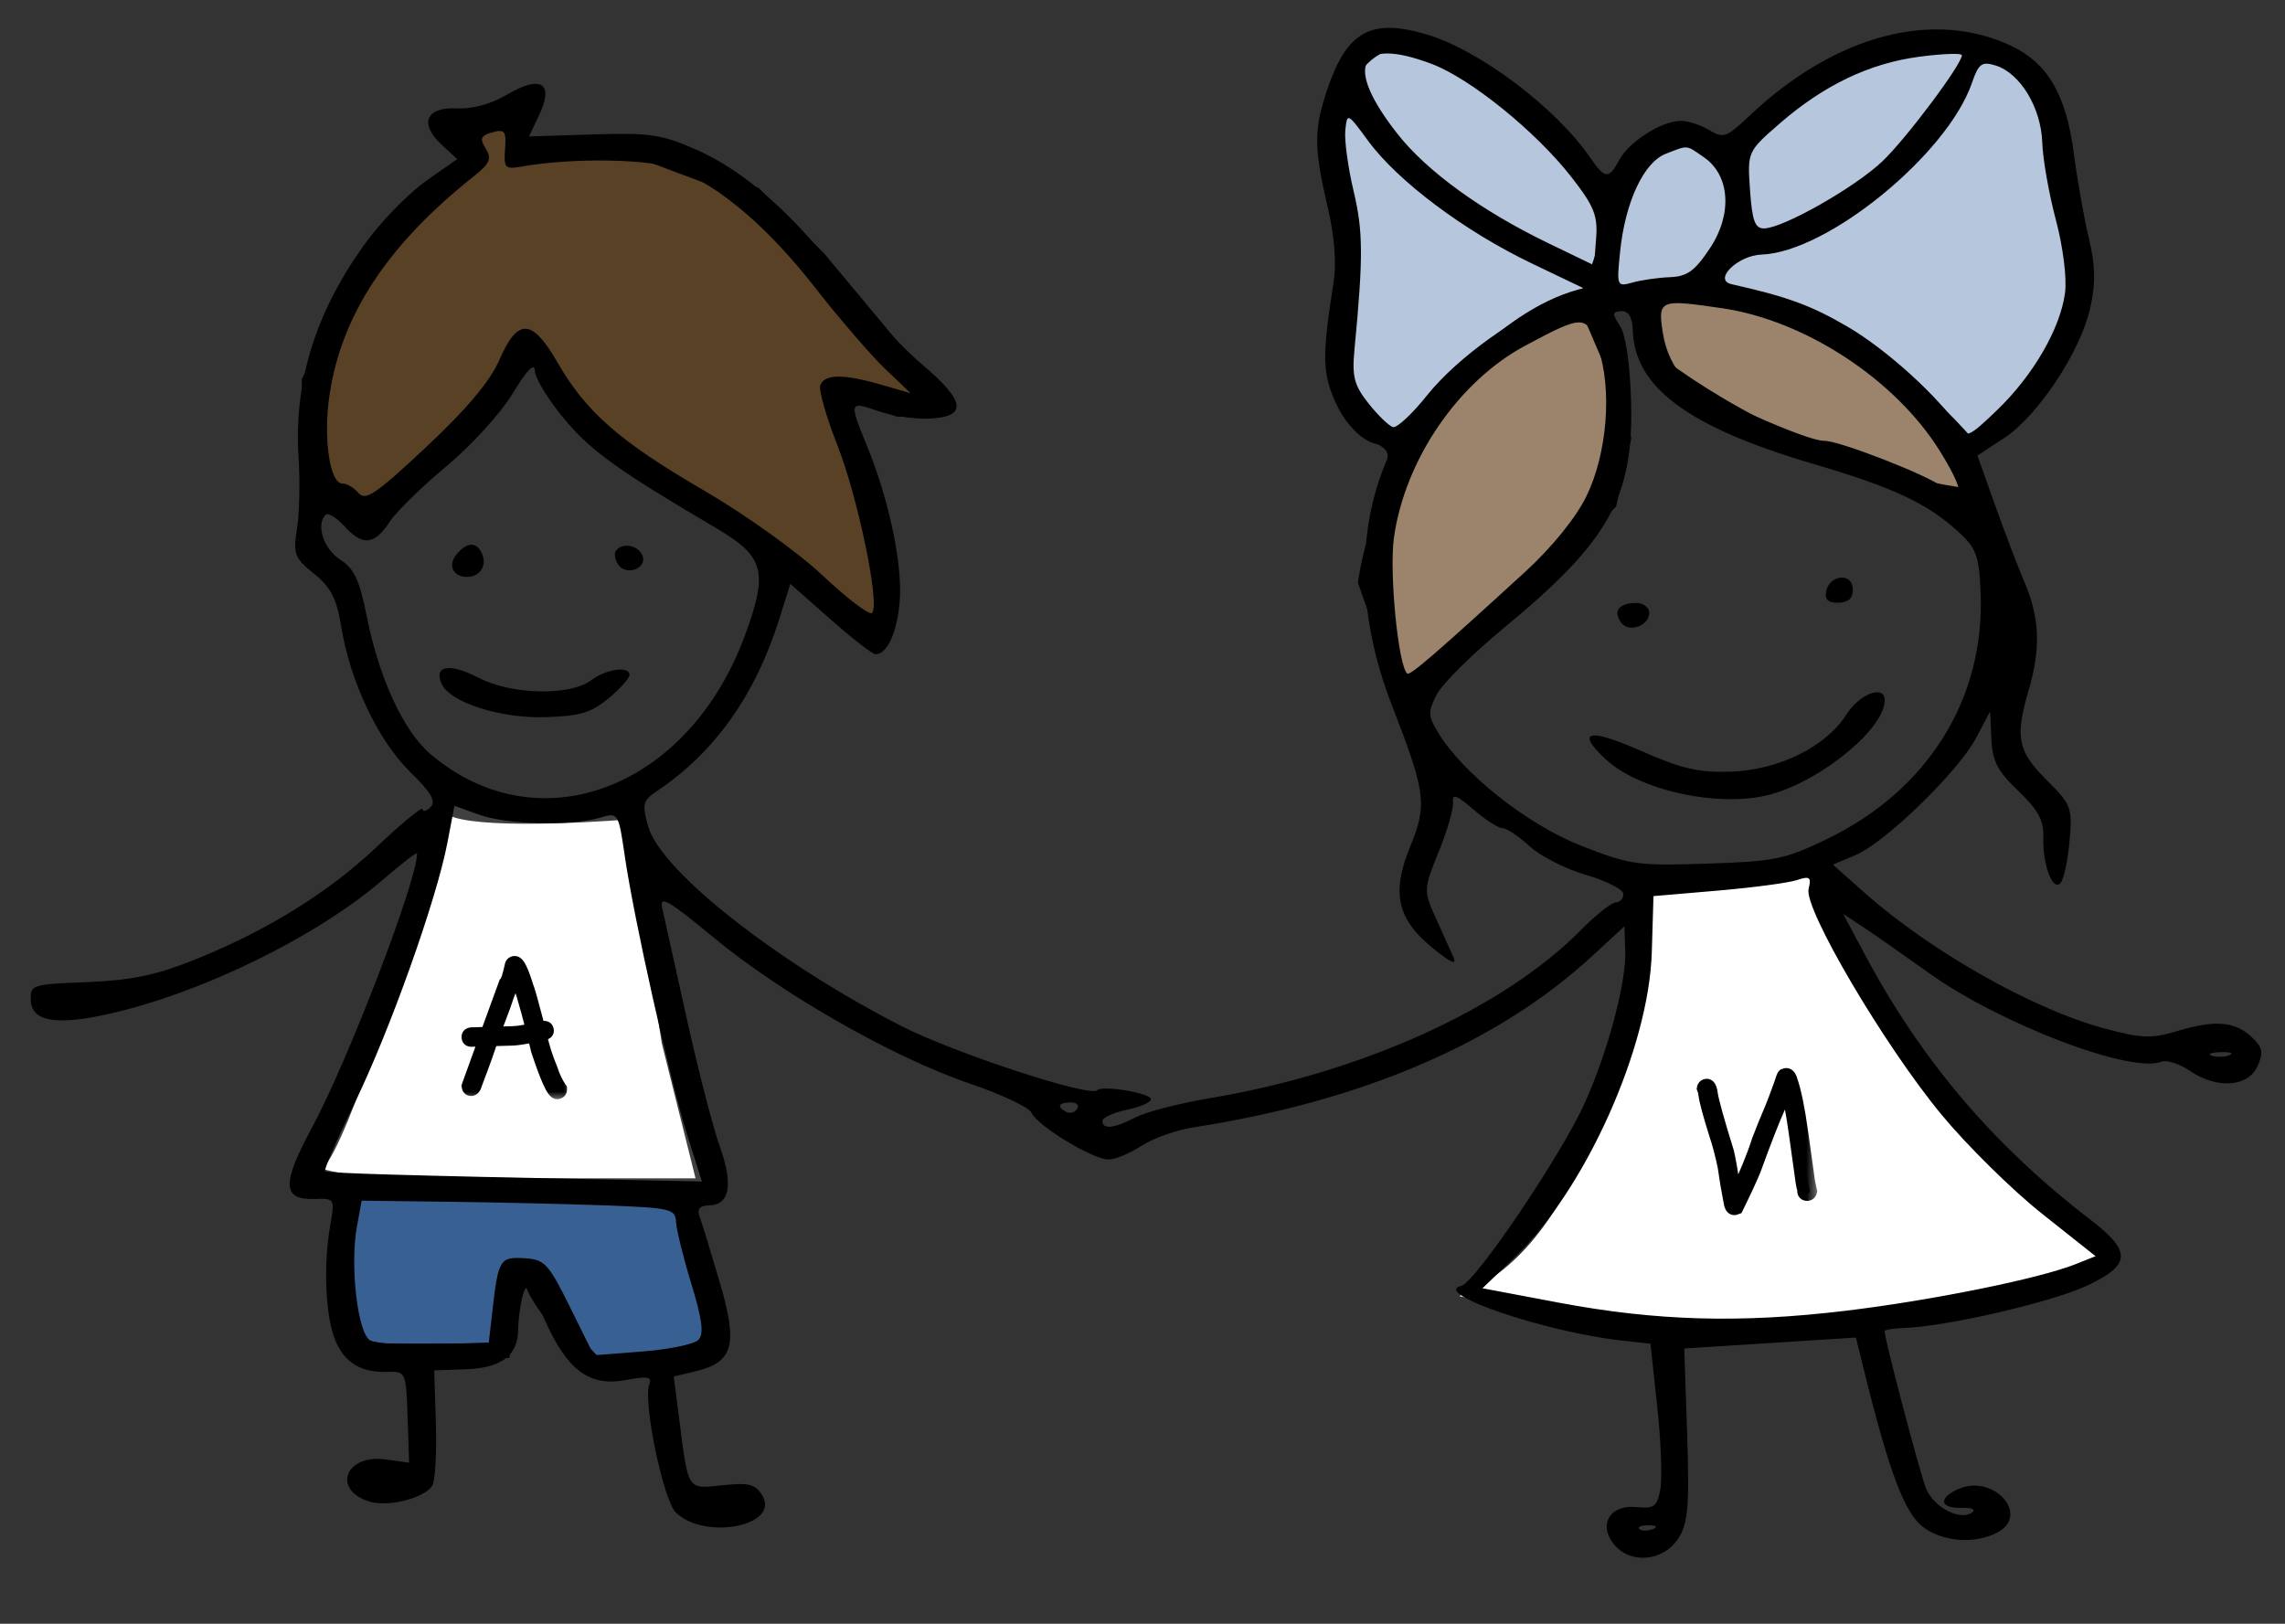
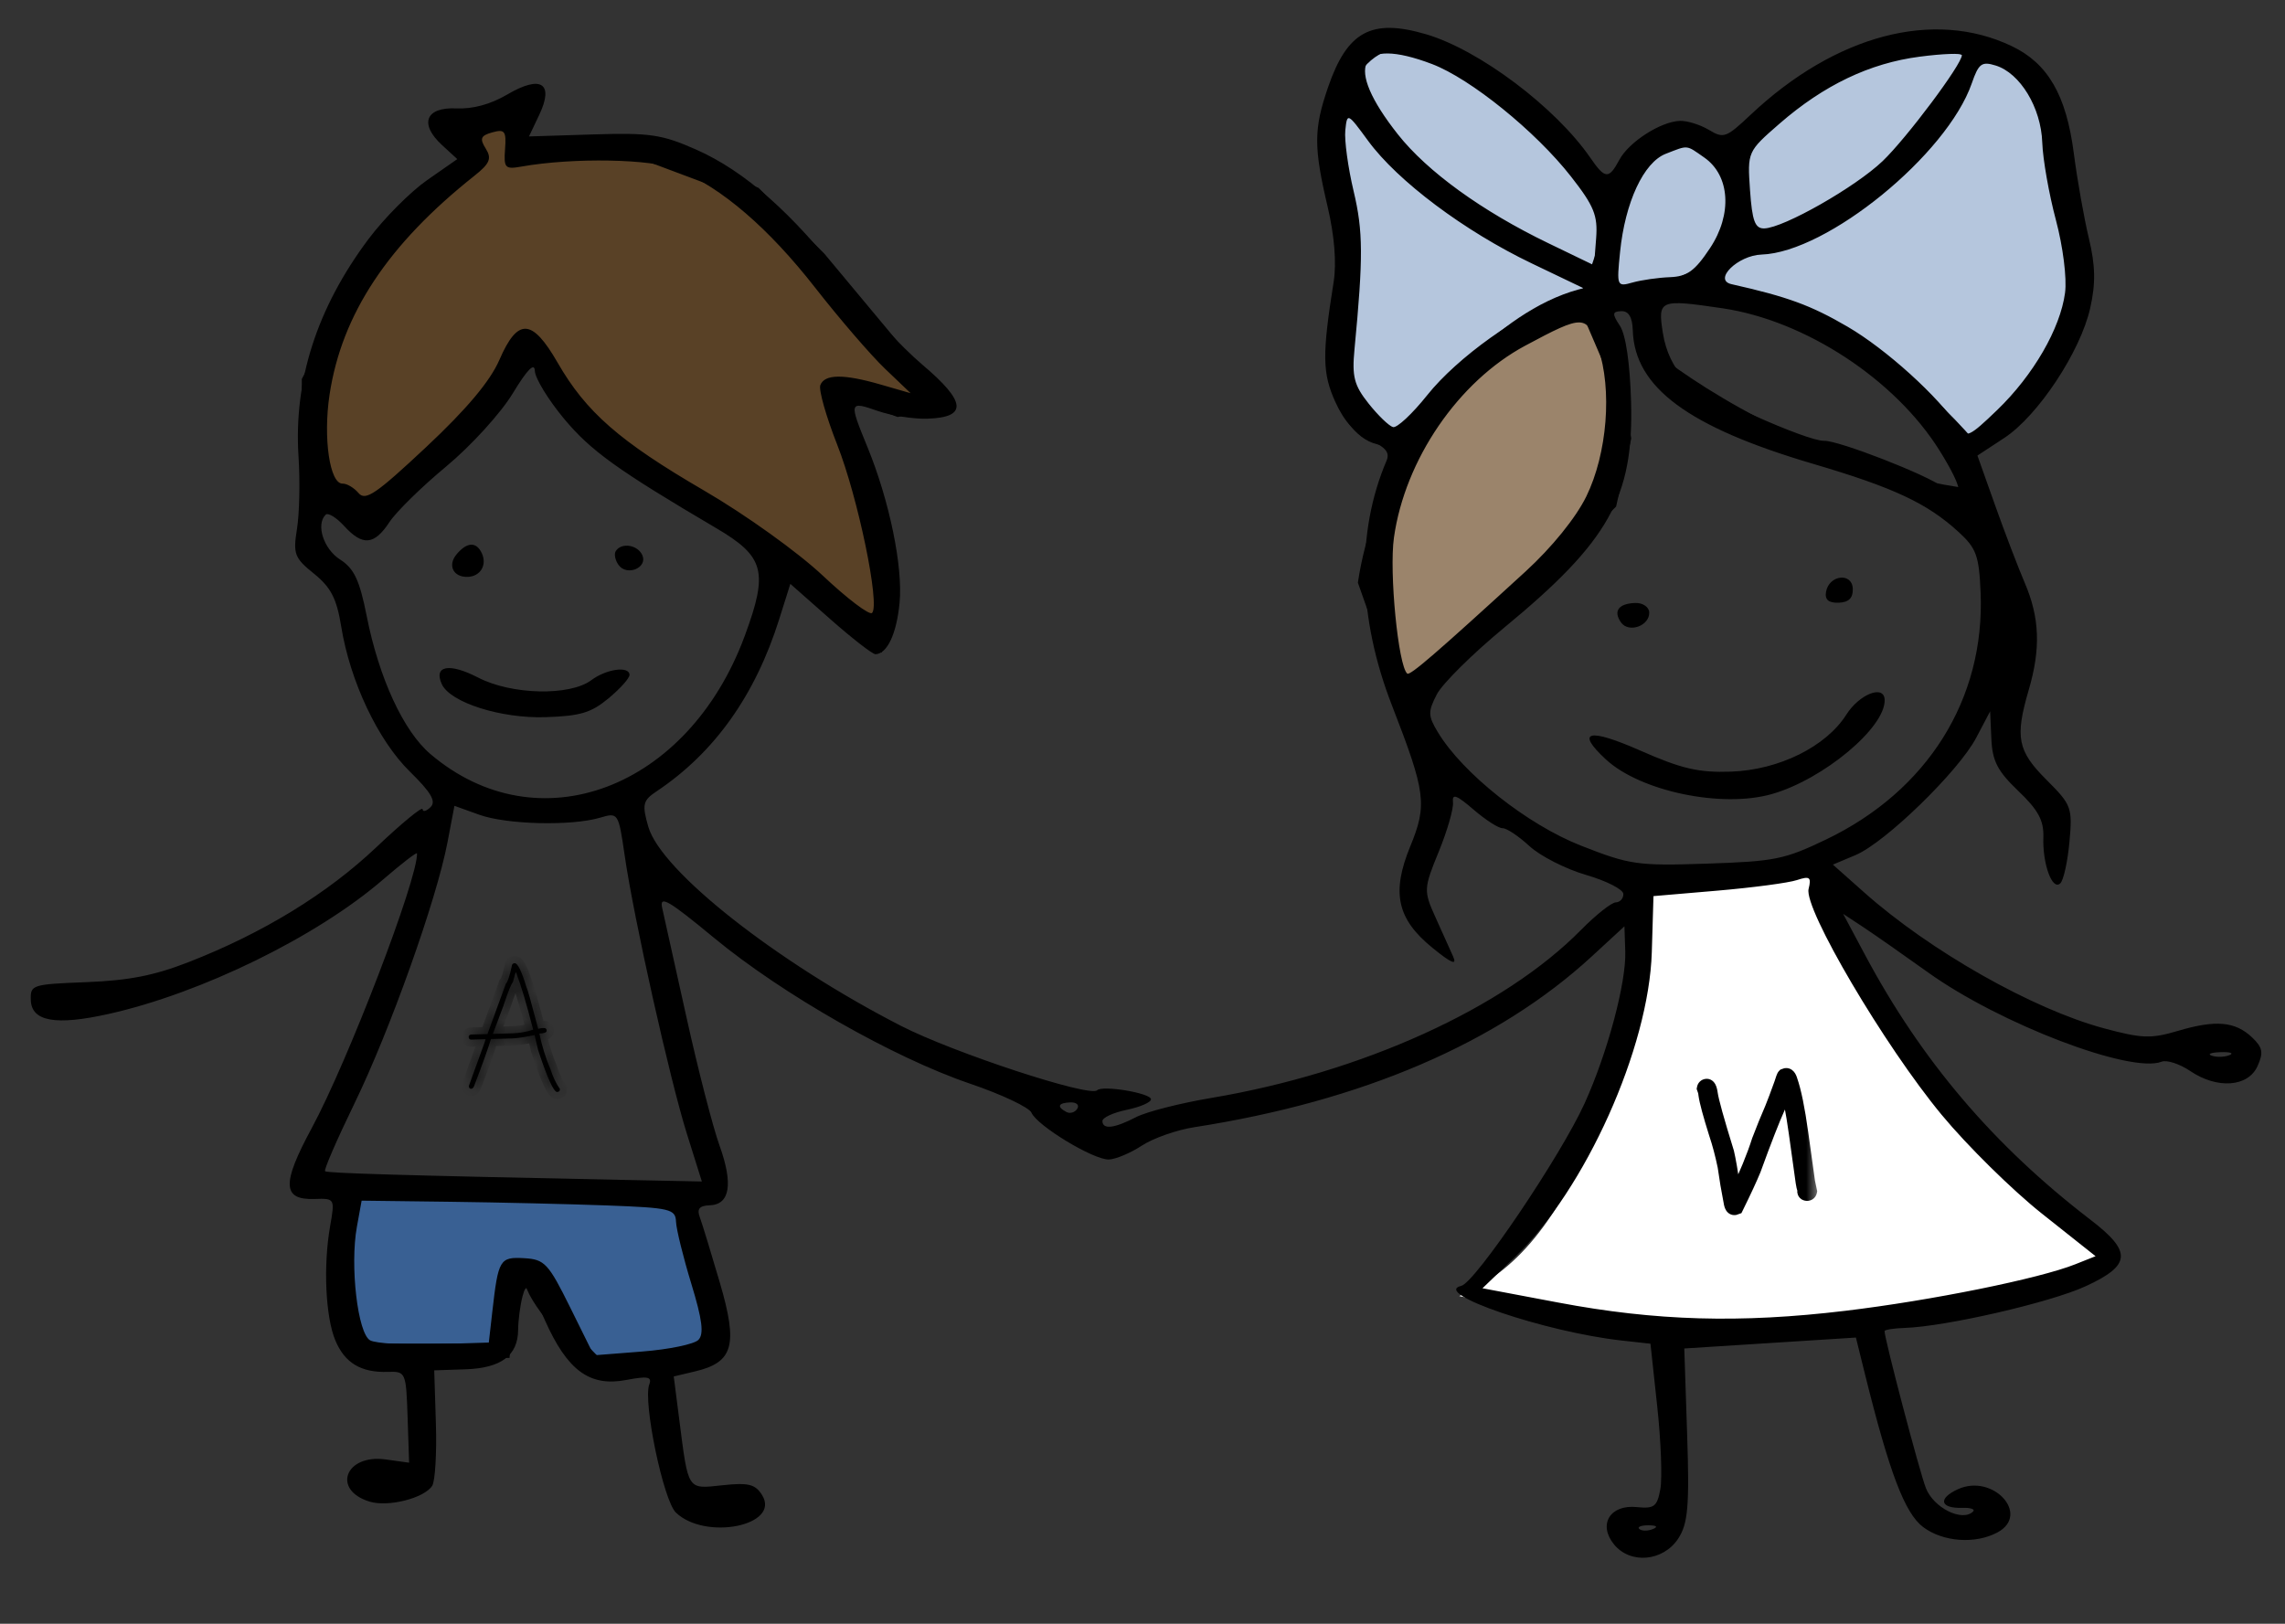
<svg xmlns="http://www.w3.org/2000/svg" width="159" height="113" viewBox="0 0 159 113" fill="none">
  <rect x="0" y="0" width="159" height="113" fill="#333333" stroke="none" />
-   <path d="M22.038 81C23.638 79.8 28.705 63.833 31.038 56C31.838 57.2 40.039 56.833 44.039 56.5L46.539 72.5L49.039 82.5H30.038C26.705 82.5 20.438 82.2 22.038 81Z" fill="white" stroke="#404040" />
  <path d="M103 90C111.4 85.6 114.5 69.833 115 62.5L126.273 60.539C126.092 61.771 131.015 70.36 133.5 74.5C135.5 80 146 85 146.5 87C146.9 88.6 134.667 90.667 128.5 91.5C122.9 93.5 109.167 91.333 103 90Z" fill="white" />
  <path d="M126.5 60.5L126.273 60.539M126.273 60.539L115 62.5C114.5 69.833 111.4 85.6 103 90C109.167 91.333 122.9 93.5 128.5 91.5C134.667 90.667 146.9 88.6 146.5 87C146 85 135.5 80 133.5 74.5C131.015 70.36 126.092 61.771 126.273 60.539Z" stroke="white" />
  <path d="M112 25L110.5 21.5C100.1 23.5 95.833 35 95 40.5L98 49L103 43.5L108 39L112 35L113 30.5L112 25Z" fill="#9B846B" />
-   <path d="M115 25V21.5V20H118.5L123.5 21.5C127.1 20.7 133.333 27.167 136 30.5L137 34.5C127.4 33.3 118.333 27.667 115 25Z" fill="#9B846B" />
  <path d="M112 21.5H110.5M110.5 21.5L112 25L113 30.5L112 35L108 39L103 43.5L98 49L95 40.5C95.833 35 100.1 23.5 110.5 21.5ZM115 21.5V25C118.333 27.667 127.4 33.3 137 34.5L136 30.5C133.333 27.167 127.1 20.7 123.5 21.5L118.5 20H115V21.5Z" stroke="black" />
  <path d="M28 34.5L36.5 24.5H37.5L40.5 29L44.5 32.5L51 36.5L61 44.5L61.5 41.5V38L58.5 29V27L62.5 28.5L65 28L62 24L57 18L52.5 13.5L44.5 10.5H36V8L31.5 9L33 11L27 16L21.5 26.5V33L24.5 36L28 34.5Z" fill="#594126" stroke="black" />
  <path d="M137 3.5C132.2 0.7 124.333 6.666 121 10V16L118.5 19.5L120 20.5C126.4 20.5 134 27.5 137 31C138.333 30 141.4 27.5 143 25.5C144.6 23.5 144.667 19.333 144.5 17.5C144.167 15.666 143.3 11.1 142.5 7.5C141.7 3.9 138.5 3.333 137 3.5Z" fill="#B5C6DD" stroke="black" />
  <path d="M47.5 83.5L24 82.5C24 83.833 23.9 86.8 23.5 88C23.1 89.2 24.333 92.5 25 94H35L35.5 89H37C37 90.2 40 93.5 41.5 95C45.5 96.2 48.833 94.167 50 93L47.5 83.5Z" fill="#396093" stroke="black" />
  <path d="M113.701 11.127C113.52 11.269 113.064 11.715 113.064 11.964C113.064 11.926 113.212 12.131 113.193 12.154C113.121 12.246 113.047 12.33 112.999 12.438C112.983 12.475 113.01 12.545 112.983 12.575C112.922 12.643 112.877 12.685 112.846 12.781C112.741 13.107 112.777 13.439 112.7 13.764C112.555 14.38 112.465 15.036 112.38 15.665L112.375 15.701C112.347 15.903 112.226 16.041 112.148 16.225C111.975 16.637 111.826 17.064 111.685 17.489C111.513 18.005 111.26 18.415 111.283 18.991C111.301 19.477 111.511 19.891 111.81 20.263C112.027 20.532 112.33 20.952 112.7 21.019C113.082 21.088 113.589 21.062 113.974 21.019C114.51 20.96 115.006 20.83 115.503 20.619C116.095 20.366 116.564 19.91 117.169 19.68C117.598 19.518 118.022 19.327 118.447 19.153C118.776 19.018 119.003 18.646 119.341 18.55C119.482 18.51 119.667 18.193 119.753 18.079C120.156 17.547 120.368 16.811 120.548 16.176C120.788 15.325 120.962 14.511 120.962 13.622C120.962 13.246 120.862 12.878 120.798 12.508C120.715 12.024 120.629 11.473 120.335 11.062C120.176 10.839 119.956 10.656 119.789 10.436C119.637 10.234 119.417 10.014 119.215 9.861C118.824 9.565 118.438 9.344 117.941 9.344C117.365 9.344 116.796 9.396 116.231 9.506C115.988 9.553 115.772 9.596 115.539 9.673C115.246 9.771 114.972 10.046 114.71 10.209C114.317 10.454 114.06 10.846 113.701 11.127Z" fill="#B5C6DD" stroke="black" stroke-linecap="round" />
  <path d="M96.499 2.999C100.899 1.399 108.333 9.332 111.499 13.499C113.099 13.499 111.499 18.166 110.499 20.499C104.899 21.699 99.833 27.999 97.999 30.999L96.499 30.499C93.499 30.499 92.499 24.999 93.499 23.499C94.299 22.299 93.833 16.999 93.499 14.499C92.666 11.332 92.099 4.599 96.499 2.999Z" fill="#B5C6DD" stroke="black" />
  <path fill-rule="evenodd" clip-rule="evenodd" d="M99.224 2.381C102.924 3.466 108.24 7.463 110.666 10.985C111.691 12.473 111.948 12.49 112.686 11.115C113.352 9.875 115.563 8.457 116.898 8.412C117.403 8.395 118.308 8.677 118.91 9.038C119.939 9.655 120.109 9.594 121.803 7.998C127.725 2.42 134.554 0.62 139.981 3.207C142.5 4.407 143.78 6.615 144.304 10.664C144.545 12.521 145.017 15.186 145.353 16.587C145.809 18.485 145.832 19.721 145.445 21.442C144.763 24.476 141.81 28.939 139.467 30.477L137.597 31.704L138.824 35.153C139.498 37.05 140.427 39.48 140.887 40.553C141.931 42.983 142.011 45.132 141.167 48.016C140.201 51.318 140.387 52.255 142.405 54.272C144.148 56.012 144.217 56.2 144.002 58.579C143.878 59.946 143.593 61.248 143.367 61.47C142.814 62.015 142.122 60.141 142.185 58.266C142.224 57.098 141.83 56.369 140.444 55.046C139 53.667 138.636 52.965 138.567 51.419L138.482 49.502L137.513 51.343C136.282 53.681 131.185 58.637 129.118 59.506L127.54 60.17L129.72 62.107C134.311 66.188 141.442 70.229 146.408 71.564C149.051 72.275 149.677 72.296 151.563 71.737C154.179 70.96 155.541 71.082 156.714 72.2C157.448 72.9 157.514 73.254 157.087 74.196C156.427 75.652 154.287 75.805 152.403 74.533C151.668 74.037 150.774 73.745 150.415 73.886C148.263 74.728 139.169 71.255 134.185 67.688C132.413 66.42 130.353 64.98 129.608 64.49L128.253 63.597L129.774 66.447C133.712 73.823 138.733 79.723 145.464 84.884C148.37 87.113 148.302 88.049 145.127 89.513C142.675 90.643 135.406 92.317 132.533 92.413C131.761 92.439 131.131 92.539 131.134 92.637C131.155 93.257 133.552 102.364 134.008 103.55C134.537 104.932 136.542 105.932 137.295 105.19C137.457 105.031 137.125 104.916 136.557 104.935C134.998 104.986 134.824 104.288 136.234 103.64C138.675 102.518 141.315 105.4 138.988 106.646C137.444 107.472 135.194 107.308 133.817 106.269C132.543 105.306 131.472 102.486 129.767 95.608L129.142 93.083L123.171 93.463L117.2 93.843L117.399 99.837C117.565 104.815 117.458 106.043 116.771 107.082C115.721 108.668 113.443 108.871 112.311 107.479C111.182 106.092 112.033 104.693 113.89 104.881C115.109 105.005 115.31 104.852 115.534 103.629C115.674 102.863 115.577 100.273 115.317 97.874L114.846 93.512L112.822 93.287C107.493 92.694 99.56 89.987 101.682 89.485C102.652 89.257 108.604 80.445 110.268 76.776C111.858 73.267 113.165 68.384 113.093 66.219L113.035 64.463L110.77 66.551C104.238 72.573 94.79 76.633 83.092 78.446C81.88 78.634 80.244 79.209 79.457 79.724C78.669 80.24 77.637 80.675 77.163 80.692C76.108 80.731 72.162 78.344 71.772 77.431C71.617 77.067 69.688 76.157 67.486 75.409C62.178 73.605 54.428 69.189 49.674 65.258C46.49 62.626 45.87 62.27 46.081 63.199C46.221 63.815 46.986 67.256 47.779 70.845C48.573 74.434 49.602 78.426 50.066 79.717C51.031 82.403 50.795 83.833 49.38 83.88C48.673 83.903 48.481 84.13 48.691 84.694C48.85 85.123 49.48 87.18 50.09 89.263C51.366 93.62 51.036 94.804 48.367 95.438L46.882 95.79L47.266 98.791C47.907 103.786 47.801 103.625 50.278 103.361C52.078 103.168 52.554 103.286 53.026 104.04C54.352 106.159 49.099 107.234 47.035 105.266C46.16 104.433 44.727 97.54 45.18 96.342C45.38 95.811 45.069 95.751 43.578 96.035C41.022 96.52 39.476 95.381 37.907 91.855C36.807 89.384 36.631 89.194 36.364 90.197C36.198 90.819 36.059 91.874 36.054 92.54C36.041 94.337 34.877 95.21 32.384 95.293L30.215 95.365L30.332 99.09C30.395 101.139 30.279 103.079 30.073 103.401C29.522 104.261 27.015 104.896 25.723 104.502C23.073 103.696 24.028 101.176 26.835 101.565L28.468 101.792L28.362 98.611C28.258 95.498 28.229 95.431 26.999 95.472C25.126 95.534 23.99 94.855 23.332 93.276C22.648 91.634 22.487 88.088 22.972 85.324C23.308 83.409 23.298 83.392 21.891 83.439C19.641 83.513 19.595 82.389 21.687 78.515C24.215 73.837 29.077 61.154 29.018 59.39C29.014 59.272 27.945 60.097 26.641 61.221C22.043 65.188 14.025 69.115 7.57 70.56C3.879 71.386 2.194 71.088 2.144 69.6C2.108 68.532 2.211 68.499 6.025 68.349C8.976 68.232 10.726 67.889 13.116 66.958C18.284 64.945 22.767 62.202 26.184 58.963C27.949 57.29 29.399 56.097 29.406 56.312C29.413 56.526 29.662 56.462 29.96 56.169C30.364 55.771 30 55.147 28.517 53.693C26.304 51.525 24.36 47.414 23.743 43.602C23.429 41.656 23.026 40.874 21.852 39.927C20.488 38.828 20.385 38.558 20.666 36.802C20.836 35.746 20.884 33.486 20.773 31.781C20.43 26.481 22.052 21.435 25.638 16.642C26.72 15.197 28.552 13.352 29.712 12.543L31.82 11.072L30.765 10.102C29.151 8.622 29.61 7.442 31.763 7.543C32.906 7.596 34.136 7.259 35.305 6.573C37.647 5.196 38.57 5.79 37.52 7.998L36.809 9.495L41.273 9.355C45.211 9.232 46.053 9.355 48.429 10.404C51.828 11.906 55.178 14.861 58.74 19.503C60.274 21.501 62.723 24.146 64.183 25.38C67.238 27.964 67.341 29.044 64.541 29.137C63.581 29.169 62.022 28.927 61.076 28.598C59.077 27.903 59.064 27.948 60.366 31.126C61.889 34.846 62.835 39.433 62.597 41.944C62.392 44.099 61.737 45.502 60.922 45.529C60.721 45.536 59.305 44.437 57.775 43.087L54.995 40.632L54.22 43.092C52.547 48.404 49.706 52.389 45.679 55.076C44.73 55.71 44.666 55.986 45.113 57.538C46.001 60.618 54.011 66.931 62.681 71.385C66.326 73.257 75.829 76.38 76.342 75.874C76.715 75.507 80.078 76.069 80.092 76.501C80.099 76.71 79.338 77.04 78.401 77.235C77.463 77.429 76.703 77.782 76.71 78.019C76.731 78.624 77.535 78.529 79.055 77.742C79.771 77.372 82.112 76.774 84.257 76.413C94.785 74.644 104.648 70.163 110.019 64.71C111.045 63.669 112.131 62.809 112.432 62.799C112.732 62.789 112.97 62.524 112.96 62.209C112.949 61.895 111.781 61.3 110.364 60.888C108.946 60.476 107.172 59.572 106.422 58.879C105.672 58.187 104.834 57.628 104.558 57.637C104.283 57.646 103.373 57.063 102.535 56.341C101.349 55.319 101.033 55.206 101.105 55.829C101.155 56.269 100.708 57.82 100.111 59.277C99.067 61.822 99.057 61.998 99.87 63.8C100.335 64.831 100.895 66.075 101.115 66.565C101.402 67.206 100.998 67.037 99.679 65.964C97.212 63.957 96.809 62.127 98.126 58.914C99.325 55.995 99.217 55.163 96.854 49.08C94.482 42.974 94.353 37.063 96.482 32.06C96.724 31.491 96.419 31.118 95.322 30.64C94.326 30.205 93.534 29.327 92.924 27.985C92.011 25.973 91.993 24.692 92.802 19.61C93.008 18.314 92.857 16.415 92.391 14.425C91.404 10.224 91.408 8.987 92.416 6.059C93.753 2.177 95.433 1.27 99.224 2.381ZM99.646 4.457C102.327 5.476 106.854 9.139 109.313 12.28C110.918 14.33 111.188 14.993 111.066 16.582L110.921 18.462L107.728 16.919C103.12 14.693 99.32 11.943 97.272 9.352C93.484 4.56 94.484 2.497 99.646 4.457ZM136.515 3.839C136.536 4.448 132.671 9.614 131 11.212C129.109 13.02 124.122 15.858 122.769 15.896C122.122 15.915 121.925 15.389 121.774 13.236C121.588 10.566 121.597 10.545 123.827 8.605C126.909 5.924 130.107 4.395 133.575 3.945C135.187 3.734 136.51 3.687 136.515 3.839ZM138.866 4.559C140.57 5.084 142.027 7.49 142.109 9.917C142.149 11.08 142.576 13.506 143.058 15.309C143.552 17.161 143.83 19.365 143.695 20.376C143.365 22.864 141.484 26.115 138.976 28.531C137.047 30.389 136.808 30.501 136.323 29.766C134.895 27.604 131.253 24.305 128.561 22.735C126.003 21.244 124.398 20.656 120.485 19.776C119.183 19.482 120.924 17.77 122.58 17.715C127.14 17.563 135.48 10.767 137.205 5.798C137.683 4.418 137.896 4.26 138.866 4.559ZM35.144 10.376C35.047 11.683 35.148 11.794 36.255 11.597C39.877 10.951 45.382 11.052 47.158 11.796C50.242 13.086 53.476 15.868 56.722 20.02C58.416 22.188 60.605 24.727 61.585 25.663L63.367 27.364L61.269 26.758C58.693 26.014 57.374 26.029 57.081 26.805C56.958 27.13 57.487 28.994 58.256 30.947C59.707 34.629 61.252 42.093 60.681 42.656C60.501 42.833 58.959 41.665 57.255 40.06C55.524 38.431 51.879 35.818 48.999 34.142C43.113 30.716 40.783 28.681 38.799 25.233C37.024 22.151 36.024 22.104 34.75 25.044C34.111 26.52 32.471 28.474 29.664 31.104C26.161 34.387 25.432 34.883 24.948 34.312C24.633 33.941 24.134 33.646 23.84 33.656C22.945 33.685 22.475 30.48 22.932 27.464C23.78 21.863 26.992 17.009 33.01 12.234C34.088 11.379 34.232 11.031 33.797 10.336C33.363 9.643 33.448 9.436 34.258 9.212C35.124 8.972 35.238 9.121 35.144 10.376ZM95.202 9.804C97.254 12.604 101.903 16.088 106.579 18.328L110.564 20.237L108.679 20.825C105.831 21.714 101.412 24.864 99.309 27.503C98.278 28.797 97.207 29.796 96.931 29.722C96.655 29.649 95.89 28.911 95.232 28.082C94.226 26.816 94.069 26.211 94.251 24.307C94.865 17.887 94.855 16.099 94.192 13.309C93.801 11.666 93.54 9.757 93.612 9.066C93.741 7.831 93.766 7.842 95.202 9.804ZM118.586 10.96C120.384 12.21 120.557 14.91 118.99 17.269C117.934 18.859 117.402 19.244 116.203 19.289C115.388 19.32 114.218 19.487 113.603 19.66C112.51 19.969 112.49 19.92 112.731 17.536C113.081 14.076 114.372 11.3 115.91 10.703C117.502 10.085 117.302 10.066 118.586 10.96ZM119.853 21.453C125.613 22.301 131.88 26.41 134.969 31.364C136.682 34.112 136.761 35.123 135.166 33.879C134.094 33.044 127.925 30.645 126.934 30.677C125.738 30.717 118.443 27.437 117.209 26.305C116.466 25.622 115.91 24.461 115.708 23.169C115.347 20.859 115.47 20.808 119.853 21.453ZM113.617 23.003C113.749 26.965 117.476 29.72 126.171 32.282C131.787 33.937 134.099 35.021 136.289 37.023C137.524 38.153 137.713 38.674 137.819 41.238C138.128 48.65 134.124 55.042 127.054 58.428C124.165 59.812 123.51 59.944 118.774 60.102C113.942 60.263 113.411 60.187 110.004 58.847C106.275 57.381 101.797 53.835 100.066 50.977C99.362 49.814 99.353 49.534 99.981 48.32C100.368 47.574 102.482 45.482 104.678 43.671C111.959 37.67 113.682 34.6 113.497 27.961C113.422 25.293 113.129 23.294 112.722 22.676C112.167 21.832 112.182 21.677 112.819 21.655C113.33 21.638 113.586 22.07 113.617 23.003ZM111.204 24.193C112.195 27.104 111.842 31.562 110.383 34.546C109.659 36.028 107.99 38.089 106.156 39.769C99.919 45.478 98.11 47.04 97.921 46.876C97.294 46.336 96.657 39.822 96.996 37.415C97.759 31.991 101.476 26.553 106.126 24.059C110.201 21.874 110.416 21.88 111.204 24.193ZM37.217 25.812C37.234 26.32 38.145 27.812 39.24 29.13C41.101 31.368 42.959 32.705 49.84 36.756C53.204 38.736 53.478 39.778 51.818 44.265C47.873 54.925 37.436 58.844 29.951 52.476C28.073 50.878 26.373 47.194 25.515 42.865C25.021 40.368 24.64 39.561 23.66 38.935C22.514 38.202 21.968 36.502 22.66 35.82C22.825 35.657 23.404 36.011 23.948 36.605C25.232 38.013 26.04 37.943 27.1 36.333C27.574 35.611 29.358 33.863 31.064 32.449C32.77 31.033 34.845 28.753 35.676 27.382C36.688 25.713 37.197 25.195 37.217 25.812ZM33.531 38.509C33.903 39.326 33.427 40.116 32.546 40.146C31.538 40.179 31.127 39.34 31.775 38.569C32.501 37.708 33.155 37.685 33.531 38.509ZM44.693 38.629C45.093 39.507 43.622 40.123 43.043 39.319C42.808 38.992 42.718 38.558 42.845 38.356C43.23 37.736 44.362 37.904 44.693 38.629ZM128.925 40.974C128.946 41.62 128.642 41.92 127.941 41.944C127.24 41.967 126.968 41.732 127.063 41.187C127.269 40.002 128.886 39.817 128.925 40.974ZM114.76 42.622C114.791 43.551 113.342 44.072 112.805 43.325C112.236 42.535 112.619 42.001 113.786 41.962C114.313 41.945 114.747 42.239 114.76 42.622ZM33.269 47.154C35.601 48.36 39.652 48.451 41.15 47.332C42.19 46.554 43.784 46.332 43.805 46.963C43.813 47.189 43.158 47.922 42.351 48.593C41.13 49.606 40.39 49.828 37.962 49.909C34.861 50.012 31.325 48.887 30.744 47.613C30.154 46.319 31.265 46.117 33.269 47.154ZM131.143 48.702C131.207 50.626 126.872 54.245 123.281 55.264C119.8 56.253 114.141 55.068 111.744 52.849C109.606 50.87 110.521 50.638 114.147 52.237C117.014 53.502 118.201 53.777 120.448 53.7C123.785 53.583 127.057 51.967 128.475 49.734C129.389 48.294 131.108 47.629 131.143 48.702ZM33.35 56.7C35.256 57.385 39.754 57.495 41.751 56.906C43.02 56.532 43.033 56.551 43.472 59.561C44.115 63.977 46.599 75.081 47.8 78.914L48.838 82.222L43.104 82.106C27.955 81.797 22.779 81.645 22.619 81.507C22.523 81.425 23.446 79.297 24.671 76.778C27.135 71.708 30.37 62.631 31.131 58.653L31.622 56.079L33.35 56.7ZM125.85 61.863C125.509 63.236 131.127 72.773 135.108 77.581C136.885 79.728 140.022 82.82 142.079 84.453L145.819 87.421L144.415 87.98C141.889 88.987 134.386 90.505 128.399 91.222C121.087 92.098 115.218 91.929 108.425 90.646L103.157 89.652L105.407 87.492C110.314 82.783 114.738 72.931 114.939 66.269L115.056 62.362L119.514 61.981C121.966 61.771 124.448 61.441 125.03 61.249C125.934 60.95 126.054 61.041 125.85 61.863ZM155.135 73.429C154.802 73.566 154.251 73.584 153.91 73.469C153.569 73.356 153.841 73.244 154.515 73.222C155.188 73.199 155.467 73.293 155.135 73.429ZM74.961 77.16C74.8 77.418 74.459 77.52 74.204 77.385C73.512 77.02 73.629 76.745 74.49 76.717C74.909 76.703 75.121 76.902 74.961 77.16ZM31.296 83.633C34.668 83.676 39.581 83.791 42.214 83.888C46.653 84.054 47.004 84.137 47.041 85.028C47.063 85.558 47.543 87.5 48.107 89.346C48.871 91.846 48.995 92.841 48.596 93.247C48.301 93.546 46.544 93.91 44.692 94.055L41.324 94.318L39.674 90.983C38.16 87.923 37.897 87.641 36.482 87.56C34.774 87.463 34.672 87.635 34.258 91.276L34.013 93.431L30.247 93.549C28.176 93.614 26.155 93.492 25.758 93.278C24.893 92.811 24.341 88.091 24.834 85.375L25.164 83.556L31.296 83.633ZM115.013 106.412C114.664 106.554 114.241 106.552 114.073 106.408C113.905 106.263 114.191 106.147 114.708 106.149C115.279 106.152 115.399 106.255 115.013 106.412Z" fill="black" />
  <mask id="path-12-outside-1_5915_525" maskUnits="userSpaceOnUse" x="31.716" y="65.471" width="8.318" height="11.229" fill="black">
-     <rect fill="white" x="31.716" y="65.471" width="8.318" height="11.229" />
    <path d="M35.815 67.031C36.022 67.025 36.297 67.587 36.639 68.718C36.704 68.822 36.975 69.783 37.45 71.602C37.558 71.568 37.651 71.549 37.73 71.547L37.847 71.543C37.972 71.54 38.036 71.6 38.04 71.725C38.043 71.85 37.873 71.918 37.53 71.928C37.712 72.798 37.97 73.627 38.306 74.414C38.474 74.945 38.69 75.399 38.956 75.778L38.957 75.825C38.96 75.923 38.899 75.98 38.774 75.995C38.532 76.002 38.089 75.03 37.446 73.079C37.286 72.424 37.206 72.074 37.205 72.031C36.486 72.177 35.972 72.255 35.664 72.264L34.164 72.308C33.968 72.951 33.593 74.001 33.037 75.459C32.981 75.664 32.898 75.768 32.788 75.771C32.691 75.774 32.634 75.713 32.619 75.589L33.725 72.532C33.769 72.405 33.79 72.334 33.79 72.319L32.806 72.348C32.681 72.351 32.616 72.291 32.613 72.166C32.61 72.068 32.671 72.011 32.795 71.996L33.92 71.963L35.201 68.456C35.323 68.354 35.466 67.92 35.632 67.153C35.66 67.074 35.722 67.033 35.815 67.031ZM34.295 71.952L35.654 71.912C36.138 71.898 36.62 71.814 37.1 71.659C36.641 69.859 36.242 68.527 35.904 67.661C35.877 67.662 35.805 67.891 35.69 68.347C35.565 68.488 35.346 69.034 35.034 69.984L34.295 71.952Z" />
  </mask>
  <path d="M35.815 67.031C36.022 67.025 36.297 67.587 36.639 68.718C36.704 68.822 36.975 69.783 37.45 71.602C37.558 71.568 37.651 71.549 37.73 71.547L37.847 71.543C37.972 71.54 38.036 71.6 38.04 71.725C38.043 71.85 37.873 71.918 37.53 71.928C37.712 72.798 37.97 73.627 38.306 74.414C38.474 74.945 38.69 75.399 38.956 75.778L38.957 75.825C38.96 75.923 38.899 75.98 38.774 75.995C38.532 76.002 38.089 75.03 37.446 73.079C37.286 72.424 37.206 72.074 37.205 72.031C36.486 72.177 35.972 72.255 35.664 72.264L34.164 72.308C33.968 72.951 33.593 74.001 33.037 75.459C32.981 75.664 32.898 75.768 32.788 75.771C32.691 75.774 32.634 75.713 32.619 75.589L33.725 72.532C33.769 72.405 33.79 72.334 33.79 72.319L32.806 72.348C32.681 72.351 32.616 72.291 32.613 72.166C32.61 72.068 32.671 72.011 32.795 71.996L33.92 71.963L35.201 68.456C35.323 68.354 35.466 67.92 35.632 67.153C35.66 67.074 35.722 67.033 35.815 67.031ZM34.295 71.952L35.654 71.912C36.138 71.898 36.62 71.814 37.1 71.659C36.641 69.859 36.242 68.527 35.904 67.661C35.877 67.662 35.805 67.891 35.69 68.347C35.565 68.488 35.346 69.034 35.034 69.984L34.295 71.952Z" fill="black" />
  <path d="M36.639 68.718L36.16 68.863L36.18 68.928L36.216 68.986L36.639 68.718ZM37.45 71.602L36.966 71.728L37.099 72.238L37.601 72.079L37.45 71.602ZM37.53 71.928L37.515 71.428L36.918 71.446L37.04 72.03L37.53 71.928ZM38.306 74.414L38.783 74.263L38.775 74.24L38.766 74.218L38.306 74.414ZM38.956 75.778L39.455 75.764L39.451 75.615L39.365 75.492L38.956 75.778ZM38.774 75.995L38.789 76.495L38.812 76.494L38.835 76.491L38.774 75.995ZM37.446 73.079L36.96 73.198L36.965 73.217L36.971 73.236L37.446 73.079ZM37.205 72.031L37.704 72.017L37.687 71.423L37.105 71.541L37.205 72.031ZM34.164 72.308L34.15 71.808L33.791 71.819L33.686 72.162L34.164 72.308ZM33.037 75.459L32.57 75.281L32.562 75.303L32.555 75.326L33.037 75.459ZM32.619 75.589L32.149 75.419L32.108 75.531L32.123 75.65L32.619 75.589ZM33.725 72.532L34.196 72.702L34.199 72.694L33.725 72.532ZM33.79 72.319L34.289 72.304L34.275 71.804L33.775 71.819L33.79 72.319ZM32.795 71.996L32.781 71.496L32.757 71.497L32.734 71.5L32.795 71.996ZM33.92 71.963L33.934 72.463L34.273 72.453L34.389 72.135L33.92 71.963ZM35.201 68.456L34.881 68.071L34.777 68.157L34.731 68.284L35.201 68.456ZM35.632 67.153L35.162 66.981L35.15 67.014L35.143 67.048L35.632 67.153ZM34.295 71.952L33.827 71.776L33.565 72.474L34.309 72.452L34.295 71.952ZM37.1 71.659L37.253 72.135L37.7 71.991L37.584 71.536L37.1 71.659ZM35.904 67.661L36.37 67.479L36.242 67.151L35.89 67.161L35.904 67.661ZM35.69 68.347L36.063 68.68L36.145 68.588L36.175 68.47L35.69 68.347ZM35.034 69.984L35.502 70.16L35.506 70.15L35.509 70.14L35.034 69.984ZM35.815 67.031L35.83 67.531C35.648 67.536 35.571 67.42 35.605 67.46C35.624 67.482 35.666 67.542 35.727 67.667C35.846 67.912 35.991 68.305 36.16 68.863L36.639 68.718L37.117 68.574C36.944 68.001 36.781 67.547 36.626 67.229C36.55 67.072 36.463 66.923 36.361 66.806C36.275 66.706 36.086 66.522 35.801 66.531L35.815 67.031ZM36.639 68.718L36.216 68.986C36.192 68.947 36.187 68.924 36.203 68.97C36.214 68.999 36.229 69.044 36.249 69.107C36.289 69.233 36.342 69.414 36.409 69.652C36.543 70.128 36.729 70.82 36.966 71.728L37.45 71.602L37.934 71.476C37.696 70.565 37.508 69.867 37.372 69.382C37.304 69.139 37.247 68.947 37.203 68.806C37.181 68.737 37.16 68.675 37.142 68.625C37.13 68.591 37.102 68.515 37.061 68.451L36.639 68.718ZM37.45 71.602L37.601 72.079C37.684 72.052 37.728 72.047 37.744 72.047L37.73 71.547L37.715 71.047C37.575 71.051 37.433 71.083 37.298 71.126L37.45 71.602ZM37.73 71.547L37.744 72.047L37.861 72.043L37.847 71.543L37.832 71.044L37.715 71.047L37.73 71.547ZM37.847 71.543L37.861 72.043C37.847 72.044 37.744 72.043 37.646 71.95C37.547 71.857 37.54 71.755 37.54 71.74L38.04 71.725L38.539 71.711C38.535 71.571 38.494 71.376 38.332 71.222C38.169 71.069 37.972 71.04 37.832 71.044L37.847 71.543ZM38.04 71.725L37.54 71.74C37.539 71.697 37.545 71.649 37.562 71.6C37.58 71.552 37.605 71.512 37.632 71.481C37.681 71.424 37.729 71.406 37.73 71.405C37.735 71.403 37.721 71.409 37.68 71.415C37.641 71.421 37.587 71.426 37.515 71.428L37.53 71.928L37.544 72.428C37.733 72.422 37.932 72.401 38.099 72.335C38.186 72.3 38.297 72.241 38.388 72.135C38.489 72.019 38.544 71.87 38.539 71.711L38.04 71.725ZM37.53 71.928L37.04 72.03C37.228 72.931 37.497 73.791 37.846 74.61L38.306 74.414L38.766 74.218C38.444 73.462 38.194 72.665 38.019 71.826L37.53 71.928ZM38.306 74.414L37.829 74.565C38.01 75.134 38.246 75.637 38.546 76.065L38.956 75.778L39.365 75.492C39.134 75.162 38.938 74.755 38.783 74.263L38.306 74.414ZM38.956 75.778L38.456 75.793L38.457 75.84L38.957 75.825L39.457 75.811L39.455 75.764L38.956 75.778ZM38.957 75.825L38.457 75.84C38.456 75.811 38.46 75.767 38.479 75.715C38.499 75.661 38.532 75.613 38.573 75.575C38.612 75.538 38.651 75.519 38.675 75.509C38.687 75.505 38.697 75.502 38.703 75.501C38.709 75.499 38.713 75.499 38.713 75.499L38.774 75.995L38.835 76.491C38.952 76.477 39.116 76.435 39.253 76.308C39.408 76.164 39.461 75.976 39.457 75.811L38.957 75.825ZM38.774 75.995L38.76 75.495C38.9 75.491 38.982 75.558 38.989 75.564C39.002 75.574 38.992 75.569 38.963 75.527C38.905 75.445 38.822 75.297 38.716 75.064C38.506 74.603 38.241 73.894 37.921 72.923L37.446 73.079L36.971 73.236C37.294 74.216 37.573 74.967 37.806 75.479C37.921 75.731 38.034 75.947 38.147 76.106C38.203 76.185 38.273 76.27 38.359 76.34C38.439 76.405 38.588 76.501 38.789 76.495L38.774 75.995ZM37.446 73.079L37.932 72.961C37.852 72.634 37.793 72.385 37.753 72.213C37.733 72.127 37.719 72.063 37.71 72.019C37.705 71.997 37.702 71.983 37.701 71.975C37.698 71.956 37.703 71.98 37.704 72.017L37.205 72.031L36.705 72.046C36.706 72.093 36.714 72.138 36.716 72.149C36.72 72.171 36.725 72.196 36.731 72.223C36.742 72.277 36.758 72.349 36.779 72.438C36.82 72.616 36.88 72.869 36.96 73.198L37.446 73.079ZM37.205 72.031L37.105 71.541C36.387 71.687 35.91 71.757 35.649 71.764L35.664 72.264L35.678 72.764C36.034 72.753 36.585 72.667 37.304 72.521L37.205 72.031ZM35.664 72.264L35.649 71.764L34.15 71.808L34.164 72.308L34.179 72.808L35.678 72.764L35.664 72.264ZM34.164 72.308L33.686 72.162C33.495 72.787 33.125 73.824 32.57 75.281L33.037 75.459L33.505 75.637C34.06 74.178 34.441 73.114 34.643 72.454L34.164 72.308ZM33.037 75.459L32.555 75.326C32.546 75.359 32.539 75.378 32.534 75.388C32.529 75.399 32.531 75.393 32.542 75.379C32.553 75.365 32.579 75.338 32.622 75.313C32.668 75.288 32.721 75.273 32.774 75.272L32.788 75.771L32.803 76.271C33.036 76.264 33.212 76.142 33.324 76.003C33.425 75.876 33.483 75.725 33.519 75.592L33.037 75.459ZM32.788 75.771L32.774 75.272C32.803 75.271 32.847 75.274 32.899 75.294C32.953 75.314 33.001 75.347 33.039 75.388C33.076 75.427 33.095 75.465 33.105 75.49C33.109 75.502 33.112 75.511 33.113 75.518C33.115 75.524 33.115 75.527 33.115 75.528L32.619 75.589L32.123 75.65C32.137 75.766 32.179 75.93 32.306 76.068C32.45 76.223 32.638 76.276 32.803 76.271L32.788 75.771ZM32.619 75.589L33.089 75.759L34.196 72.702L33.725 72.532L33.255 72.362L32.149 75.419L32.619 75.589ZM33.725 72.532L34.199 72.694C34.221 72.628 34.239 72.572 34.253 72.528C34.259 72.506 34.266 72.482 34.272 72.458C34.272 72.456 34.292 72.385 34.289 72.304L33.79 72.319L33.29 72.333C33.289 72.319 33.29 72.306 33.29 72.297C33.291 72.287 33.291 72.279 33.292 72.272C33.293 72.26 33.295 72.25 33.296 72.243C33.298 72.232 33.3 72.224 33.3 72.224C33.3 72.221 33.299 72.226 33.295 72.24C33.287 72.266 33.273 72.309 33.252 72.37L33.725 72.532ZM33.79 72.319L33.775 71.819L32.791 71.848L32.806 72.348L32.82 72.847L33.804 72.819L33.79 72.319ZM32.806 72.348L32.791 71.848C32.806 71.847 32.908 71.848 33.007 71.941C33.105 72.034 33.112 72.136 33.112 72.151L32.613 72.166L32.113 72.18C32.117 72.32 32.158 72.515 32.321 72.669C32.483 72.822 32.681 72.851 32.82 72.847L32.806 72.348ZM32.613 72.166L33.112 72.151C33.113 72.18 33.11 72.224 33.09 72.276C33.07 72.33 33.037 72.379 32.996 72.416C32.957 72.453 32.919 72.472 32.895 72.482C32.882 72.486 32.873 72.489 32.866 72.49C32.86 72.492 32.857 72.492 32.856 72.492L32.795 71.996L32.734 71.5C32.618 71.514 32.454 71.556 32.316 71.683C32.161 71.827 32.108 72.015 32.113 72.18L32.613 72.166ZM32.795 71.996L32.81 72.496L33.934 72.463L33.92 71.963L33.905 71.463L32.781 71.496L32.795 71.996ZM33.92 71.963L34.389 72.135L35.67 68.627L35.201 68.456L34.731 68.284L33.45 71.792L33.92 71.963ZM35.201 68.456L35.52 68.84C35.633 68.747 35.703 68.623 35.744 68.54C35.792 68.444 35.835 68.332 35.875 68.211C35.955 67.969 36.036 67.649 36.12 67.259L35.632 67.153L35.143 67.048C35.062 67.424 34.989 67.705 34.925 67.897C34.893 67.993 34.867 68.057 34.848 68.095C34.824 68.145 34.829 68.114 34.881 68.071L35.201 68.456ZM35.632 67.153L36.101 67.325C36.084 67.371 36.046 67.433 35.977 67.48C35.91 67.523 35.852 67.53 35.83 67.531L35.815 67.031L35.801 66.531C35.685 66.534 35.549 66.562 35.422 66.647C35.291 66.735 35.208 66.857 35.162 66.981L35.632 67.153ZM34.295 71.952L34.309 72.452L35.668 72.412L35.654 71.912L35.639 71.413L34.28 71.453L34.295 71.952ZM35.654 71.912L35.668 72.412C36.201 72.397 36.73 72.304 37.253 72.135L37.1 71.659L36.946 71.183C36.509 71.324 36.074 71.4 35.639 71.413L35.654 71.912ZM37.1 71.659L37.584 71.536C37.124 69.731 36.719 68.374 36.37 67.479L35.904 67.661L35.438 67.843C35.765 68.679 36.157 69.987 36.615 71.783L37.1 71.659ZM35.904 67.661L35.89 67.161C35.717 67.166 35.605 67.255 35.566 67.291C35.519 67.333 35.489 67.374 35.475 67.396C35.446 67.44 35.426 67.483 35.416 67.507C35.393 67.56 35.372 67.623 35.353 67.684C35.313 67.812 35.264 67.994 35.205 68.225L35.69 68.347L36.175 68.47C36.232 68.244 36.276 68.083 36.307 67.982C36.315 67.958 36.321 67.939 36.327 67.924C36.329 67.917 36.331 67.912 36.333 67.908C36.334 67.904 36.335 67.902 36.335 67.902C36.335 67.902 36.334 67.903 36.334 67.905C36.333 67.906 36.332 67.909 36.33 67.912C36.327 67.918 36.32 67.931 36.309 67.949C36.299 67.963 36.274 67.999 36.231 68.037C36.196 68.069 36.088 68.156 35.919 68.161L35.904 67.661ZM35.69 68.347L35.316 68.015C35.239 68.102 35.178 68.212 35.132 68.305C35.08 68.408 35.026 68.533 34.968 68.676C34.853 68.963 34.717 69.349 34.559 69.829L35.034 69.984L35.509 70.14C35.664 69.669 35.793 69.306 35.897 69.048C35.948 68.918 35.991 68.821 36.026 68.752C36.065 68.674 36.078 68.663 36.063 68.68L35.69 68.347ZM35.034 69.984L34.566 69.809L33.827 71.776L34.295 71.952L34.763 72.128L35.502 70.16L35.034 69.984Z" fill="black" mask="url(#path-12-outside-1_5915_525)" />
  <mask id="path-14-outside-2_5915_525" maskUnits="userSpaceOnUse" x="117.185" y="73.184" width="9.44" height="11.998" fill="black">
    <rect fill="white" x="117.185" y="73.184" width="9.44" height="11.998" />
    <path d="M118.743 75.577C118.882 75.558 118.977 75.734 119.029 76.105C119.1 76.616 119.48 77.983 120.168 80.206C120.279 80.668 120.436 81.569 120.639 82.909C120.67 82.905 120.706 83.05 120.747 83.344L120.77 83.34C121.514 81.774 122.056 80.452 122.395 79.375C122.701 78.572 123.007 77.819 123.311 77.118C123.467 76.737 123.68 76.171 123.95 75.42C124.051 75.091 124.12 74.907 124.158 74.871L124.271 74.831C124.402 74.813 124.506 74.933 124.581 75.19C124.845 75.95 125.092 77.162 125.324 78.826L125.799 82.238C125.811 82.327 125.858 82.549 125.939 82.905C125.921 83.002 125.865 83.057 125.773 83.07C125.647 83.076 125.578 83.03 125.564 82.933L125.571 82.814C125.517 82.652 125.477 82.476 125.451 82.287L124.976 78.874C124.76 77.323 124.54 76.202 124.318 75.511C124.25 75.615 124.059 76.115 123.746 77.01C123.351 77.882 122.781 79.341 122.036 81.389C121.792 81.987 121.386 82.864 120.817 84.02L120.704 84.059C120.565 84.079 120.474 83.934 120.431 83.624C120.273 82.834 120.136 82.017 120.019 81.173C119.84 80.319 119.641 79.566 119.42 78.914C118.995 77.561 118.751 76.656 118.687 76.2L118.658 75.991C118.656 75.972 118.628 75.889 118.576 75.742C118.594 75.645 118.65 75.59 118.743 75.577Z" />
  </mask>
-   <path d="M118.743 75.577C118.882 75.558 118.977 75.734 119.029 76.105C119.1 76.616 119.48 77.983 120.168 80.206C120.279 80.668 120.436 81.569 120.639 82.909C120.67 82.905 120.706 83.05 120.747 83.344L120.77 83.34C121.514 81.774 122.056 80.452 122.395 79.375C122.701 78.572 123.007 77.819 123.311 77.118C123.467 76.737 123.68 76.171 123.95 75.42C124.051 75.091 124.12 74.907 124.158 74.871L124.271 74.831C124.402 74.813 124.506 74.933 124.581 75.19C124.845 75.95 125.092 77.162 125.324 78.826L125.799 82.238C125.811 82.327 125.858 82.549 125.939 82.905C125.921 83.002 125.865 83.057 125.773 83.07C125.647 83.076 125.578 83.03 125.564 82.933L125.571 82.814C125.517 82.652 125.477 82.476 125.451 82.287L124.976 78.874C124.76 77.323 124.54 76.202 124.318 75.511C124.25 75.615 124.059 76.115 123.746 77.01C123.351 77.882 122.781 79.341 122.036 81.389C121.792 81.987 121.386 82.864 120.817 84.02L120.704 84.059C120.565 84.079 120.474 83.934 120.431 83.624C120.273 82.834 120.136 82.017 120.019 81.173C119.84 80.319 119.641 79.566 119.42 78.914C118.995 77.561 118.751 76.656 118.687 76.2L118.658 75.991C118.656 75.972 118.628 75.889 118.576 75.742C118.594 75.645 118.65 75.59 118.743 75.577Z" fill="black" />
  <path d="M120.168 80.206L120.654 80.088L120.65 80.073L120.646 80.058L120.168 80.206ZM120.639 82.909L120.144 82.984L120.218 83.472L120.708 83.404L120.639 82.909ZM120.747 83.344L120.251 83.413L120.32 83.908L120.816 83.839L120.747 83.344ZM120.77 83.34L120.839 83.836L121.106 83.799L121.221 83.555L120.77 83.34ZM122.395 79.375L121.928 79.197L121.922 79.211L121.918 79.225L122.395 79.375ZM123.311 77.118L123.77 77.317L123.774 77.308L123.311 77.118ZM123.95 75.42L124.421 75.589L124.425 75.577L124.429 75.565L123.95 75.42ZM124.158 74.871L123.993 74.398L123.89 74.435L123.811 74.511L124.158 74.871ZM124.271 74.831L124.202 74.336L124.153 74.343L124.106 74.359L124.271 74.831ZM124.581 75.19L124.101 75.331L124.105 75.342L124.109 75.354L124.581 75.19ZM125.939 82.905L126.43 82.996L126.449 82.894L126.426 82.794L125.939 82.905ZM125.773 83.07L125.795 83.57L125.818 83.569L125.841 83.565L125.773 83.07ZM125.564 82.933L125.065 82.904L125.062 82.953L125.069 83.002L125.564 82.933ZM125.571 82.814L126.07 82.844L126.076 82.747L126.046 82.656L125.571 82.814ZM124.318 75.511L124.794 75.358L124.474 74.362L123.9 75.237L124.318 75.511ZM123.746 77.01L124.201 77.217L124.21 77.197L124.218 77.175L123.746 77.01ZM122.036 81.389L122.499 81.578L122.503 81.569L122.506 81.56L122.036 81.389ZM120.817 84.02L120.982 84.492L121.175 84.425L121.266 84.241L120.817 84.02ZM120.704 84.059L120.773 84.555L120.822 84.548L120.869 84.532L120.704 84.059ZM120.431 83.624L120.926 83.555L120.924 83.541L120.921 83.527L120.431 83.624ZM120.019 81.173L120.514 81.104L120.511 81.088L120.508 81.071L120.019 81.173ZM119.42 78.914L118.943 79.064L118.947 79.074L119.42 78.914ZM118.576 75.742L118.085 75.651L118.06 75.783L118.105 75.909L118.576 75.742ZM118.743 75.577L118.812 76.072C118.773 76.078 118.728 76.077 118.681 76.066C118.634 76.055 118.594 76.037 118.561 76.015C118.53 75.994 118.51 75.973 118.497 75.959C118.486 75.944 118.48 75.934 118.479 75.933C118.479 75.932 118.487 75.948 118.499 75.993C118.511 76.036 118.523 76.096 118.534 76.174L119.029 76.105L119.524 76.036C119.496 75.834 119.45 75.625 119.358 75.456C119.311 75.369 119.236 75.263 119.116 75.183C118.986 75.096 118.83 75.06 118.674 75.082L118.743 75.577ZM119.029 76.105L118.534 76.174C118.612 76.735 119.008 78.148 119.69 80.354L120.168 80.206L120.646 80.058C119.952 77.817 119.588 76.497 119.524 76.036L119.029 76.105ZM120.168 80.206L119.682 80.323C119.788 80.761 119.942 81.641 120.144 82.984L120.639 82.909L121.133 82.834C120.931 81.497 120.771 80.575 120.654 80.088L120.168 80.206ZM120.639 82.909L120.708 83.404C120.49 83.435 120.345 83.317 120.293 83.264C120.241 83.211 120.217 83.16 120.211 83.149C120.198 83.12 120.197 83.107 120.204 83.135C120.215 83.181 120.231 83.269 120.251 83.413L120.747 83.344L121.242 83.275C121.221 83.124 121.199 82.993 121.174 82.894C121.163 82.849 121.145 82.783 121.114 82.719C121.101 82.69 121.068 82.627 121.008 82.565C120.949 82.504 120.796 82.382 120.57 82.414L120.639 82.909ZM120.747 83.344L120.816 83.839L120.839 83.836L120.77 83.34L120.701 82.845L120.678 82.848L120.747 83.344ZM120.77 83.34L121.221 83.555C121.971 81.977 122.523 80.633 122.872 79.526L122.395 79.375L121.918 79.225C121.588 80.271 121.057 81.57 120.318 83.126L120.77 83.34ZM122.395 79.375L122.862 79.553C123.166 78.756 123.469 78.011 123.77 77.317L123.311 77.118L122.853 76.919C122.545 77.628 122.236 78.387 121.928 79.197L122.395 79.375ZM123.311 77.118L123.774 77.308C123.934 76.917 124.15 76.342 124.421 75.589L123.95 75.42L123.48 75.251C123.21 76.001 123 76.558 122.849 76.928L123.311 77.118ZM123.95 75.42L124.429 75.565C124.478 75.405 124.516 75.289 124.545 75.212C124.56 75.174 124.569 75.153 124.573 75.145C124.575 75.141 124.572 75.146 124.566 75.157C124.562 75.163 124.542 75.195 124.505 75.231L124.158 74.871L123.811 74.511C123.732 74.587 123.688 74.677 123.674 74.706C123.651 74.754 123.63 74.806 123.61 74.859C123.569 74.966 123.523 75.106 123.472 75.275L123.95 75.42ZM124.158 74.871L124.323 75.343L124.435 75.303L124.271 74.831L124.106 74.359L123.993 74.398L124.158 74.871ZM124.271 74.831L124.34 75.326C124.286 75.334 124.224 75.327 124.166 75.302C124.112 75.279 124.081 75.248 124.069 75.234C124.057 75.221 124.059 75.218 124.067 75.237C124.076 75.255 124.088 75.285 124.101 75.331L124.581 75.19L125.061 75.05C125.015 74.894 124.946 74.72 124.825 74.58C124.687 74.421 124.47 74.299 124.202 74.336L124.271 74.831ZM124.581 75.19L124.109 75.354C124.355 76.065 124.598 77.236 124.828 78.895L125.324 78.826L125.819 78.757C125.587 77.088 125.334 75.835 125.053 75.026L124.581 75.19ZM125.324 78.826L124.828 78.895L125.303 82.307L125.799 82.238L126.294 82.169L125.819 78.757L125.324 78.826ZM125.799 82.238L125.303 82.307C125.32 82.422 125.372 82.668 125.451 83.016L125.939 82.905L126.426 82.794C126.343 82.43 126.303 82.232 126.294 82.169L125.799 82.238ZM125.939 82.905L125.447 82.814C125.452 82.789 125.47 82.725 125.531 82.664C125.595 82.601 125.665 82.58 125.704 82.575L125.773 83.07L125.841 83.565C125.973 83.547 126.117 83.492 126.236 83.374C126.353 83.258 126.408 83.118 126.43 82.996L125.939 82.905ZM125.773 83.07L125.75 82.57C125.75 82.57 125.754 82.57 125.76 82.571C125.766 82.571 125.776 82.572 125.789 82.575C125.815 82.58 125.856 82.593 125.901 82.622C125.947 82.653 125.988 82.695 126.017 82.745C126.045 82.793 126.055 82.836 126.059 82.864L125.564 82.933L125.069 83.002C125.092 83.166 125.175 83.342 125.352 83.458C125.509 83.561 125.678 83.575 125.795 83.57L125.773 83.07ZM125.564 82.933L126.063 82.963L126.07 82.844L125.571 82.814L125.072 82.784L125.065 82.904L125.564 82.933ZM125.571 82.814L126.046 82.656C126.002 82.526 125.968 82.38 125.946 82.218L125.451 82.287L124.955 82.356C124.985 82.572 125.032 82.778 125.097 82.972L125.571 82.814ZM125.451 82.287L125.946 82.218L125.471 78.805L124.976 78.874L124.48 78.943L124.955 82.356L125.451 82.287ZM124.976 78.874L125.471 78.805C125.254 77.25 125.031 76.093 124.794 75.358L124.318 75.511L123.842 75.664C124.05 76.311 124.265 77.395 124.48 78.943L124.976 78.874ZM124.318 75.511L123.9 75.237C123.856 75.304 123.815 75.394 123.784 75.466C123.748 75.55 123.705 75.658 123.657 75.786C123.559 76.042 123.431 76.396 123.274 76.845L123.746 77.01L124.218 77.175C124.374 76.729 124.498 76.385 124.591 76.142C124.637 76.02 124.675 75.927 124.703 75.86C124.737 75.782 124.746 75.769 124.736 75.785L124.318 75.511ZM123.746 77.01L123.291 76.804C122.887 77.694 122.311 79.17 121.566 81.219L122.036 81.389L122.506 81.56C123.25 79.513 123.815 78.069 124.201 77.217L123.746 77.01ZM122.036 81.389L121.573 81.2C121.336 81.782 120.936 82.646 120.369 83.799L120.817 84.02L121.266 84.241C121.836 83.083 122.248 82.193 122.499 81.578L122.036 81.389ZM120.817 84.02L120.652 83.548L120.54 83.587L120.704 84.059L120.869 84.532L120.982 84.492L120.817 84.02ZM120.704 84.059L120.635 83.564C120.699 83.555 120.776 83.565 120.848 83.604C120.914 83.64 120.946 83.684 120.955 83.699C120.964 83.713 120.96 83.712 120.952 83.684C120.944 83.657 120.934 83.615 120.926 83.555L120.431 83.624L119.936 83.693C119.96 83.87 120.006 84.068 120.108 84.231C120.163 84.319 120.246 84.415 120.369 84.482C120.499 84.553 120.64 84.573 120.773 84.555L120.704 84.059ZM120.431 83.624L120.921 83.527C120.766 82.746 120.63 81.939 120.514 81.104L120.019 81.173L119.523 81.242C119.642 82.095 119.781 82.921 119.94 83.722L120.431 83.624ZM120.019 81.173L120.508 81.071C120.327 80.202 120.122 79.428 119.894 78.753L119.42 78.914L118.947 79.074C119.159 79.703 119.354 80.436 119.529 81.275L120.019 81.173ZM119.42 78.914L119.897 78.764C119.47 77.404 119.239 76.539 119.183 76.131L118.687 76.2L118.192 76.269C118.262 76.774 118.521 77.719 118.943 79.064L119.42 78.914ZM118.687 76.2L119.183 76.131L119.154 75.922L118.658 75.991L118.163 76.06L118.192 76.269L118.687 76.2ZM118.658 75.991L119.154 75.922C119.147 75.876 119.134 75.833 119.131 75.824C119.126 75.804 119.118 75.781 119.111 75.758C119.095 75.711 119.074 75.65 119.048 75.575L118.576 75.742L118.105 75.909C118.131 75.981 118.149 76.034 118.161 76.071C118.167 76.089 118.17 76.1 118.172 76.105C118.173 76.108 118.172 76.107 118.171 76.103C118.171 76.102 118.166 76.085 118.163 76.06L118.658 75.991ZM118.576 75.742L119.068 75.833C119.063 75.858 119.045 75.922 118.984 75.983C118.92 76.046 118.85 76.067 118.812 76.072L118.743 75.577L118.674 75.082C118.542 75.1 118.398 75.155 118.279 75.273C118.162 75.389 118.107 75.529 118.085 75.651L118.576 75.742Z" fill="black" mask="url(#path-14-outside-2_5915_525)" />
</svg>